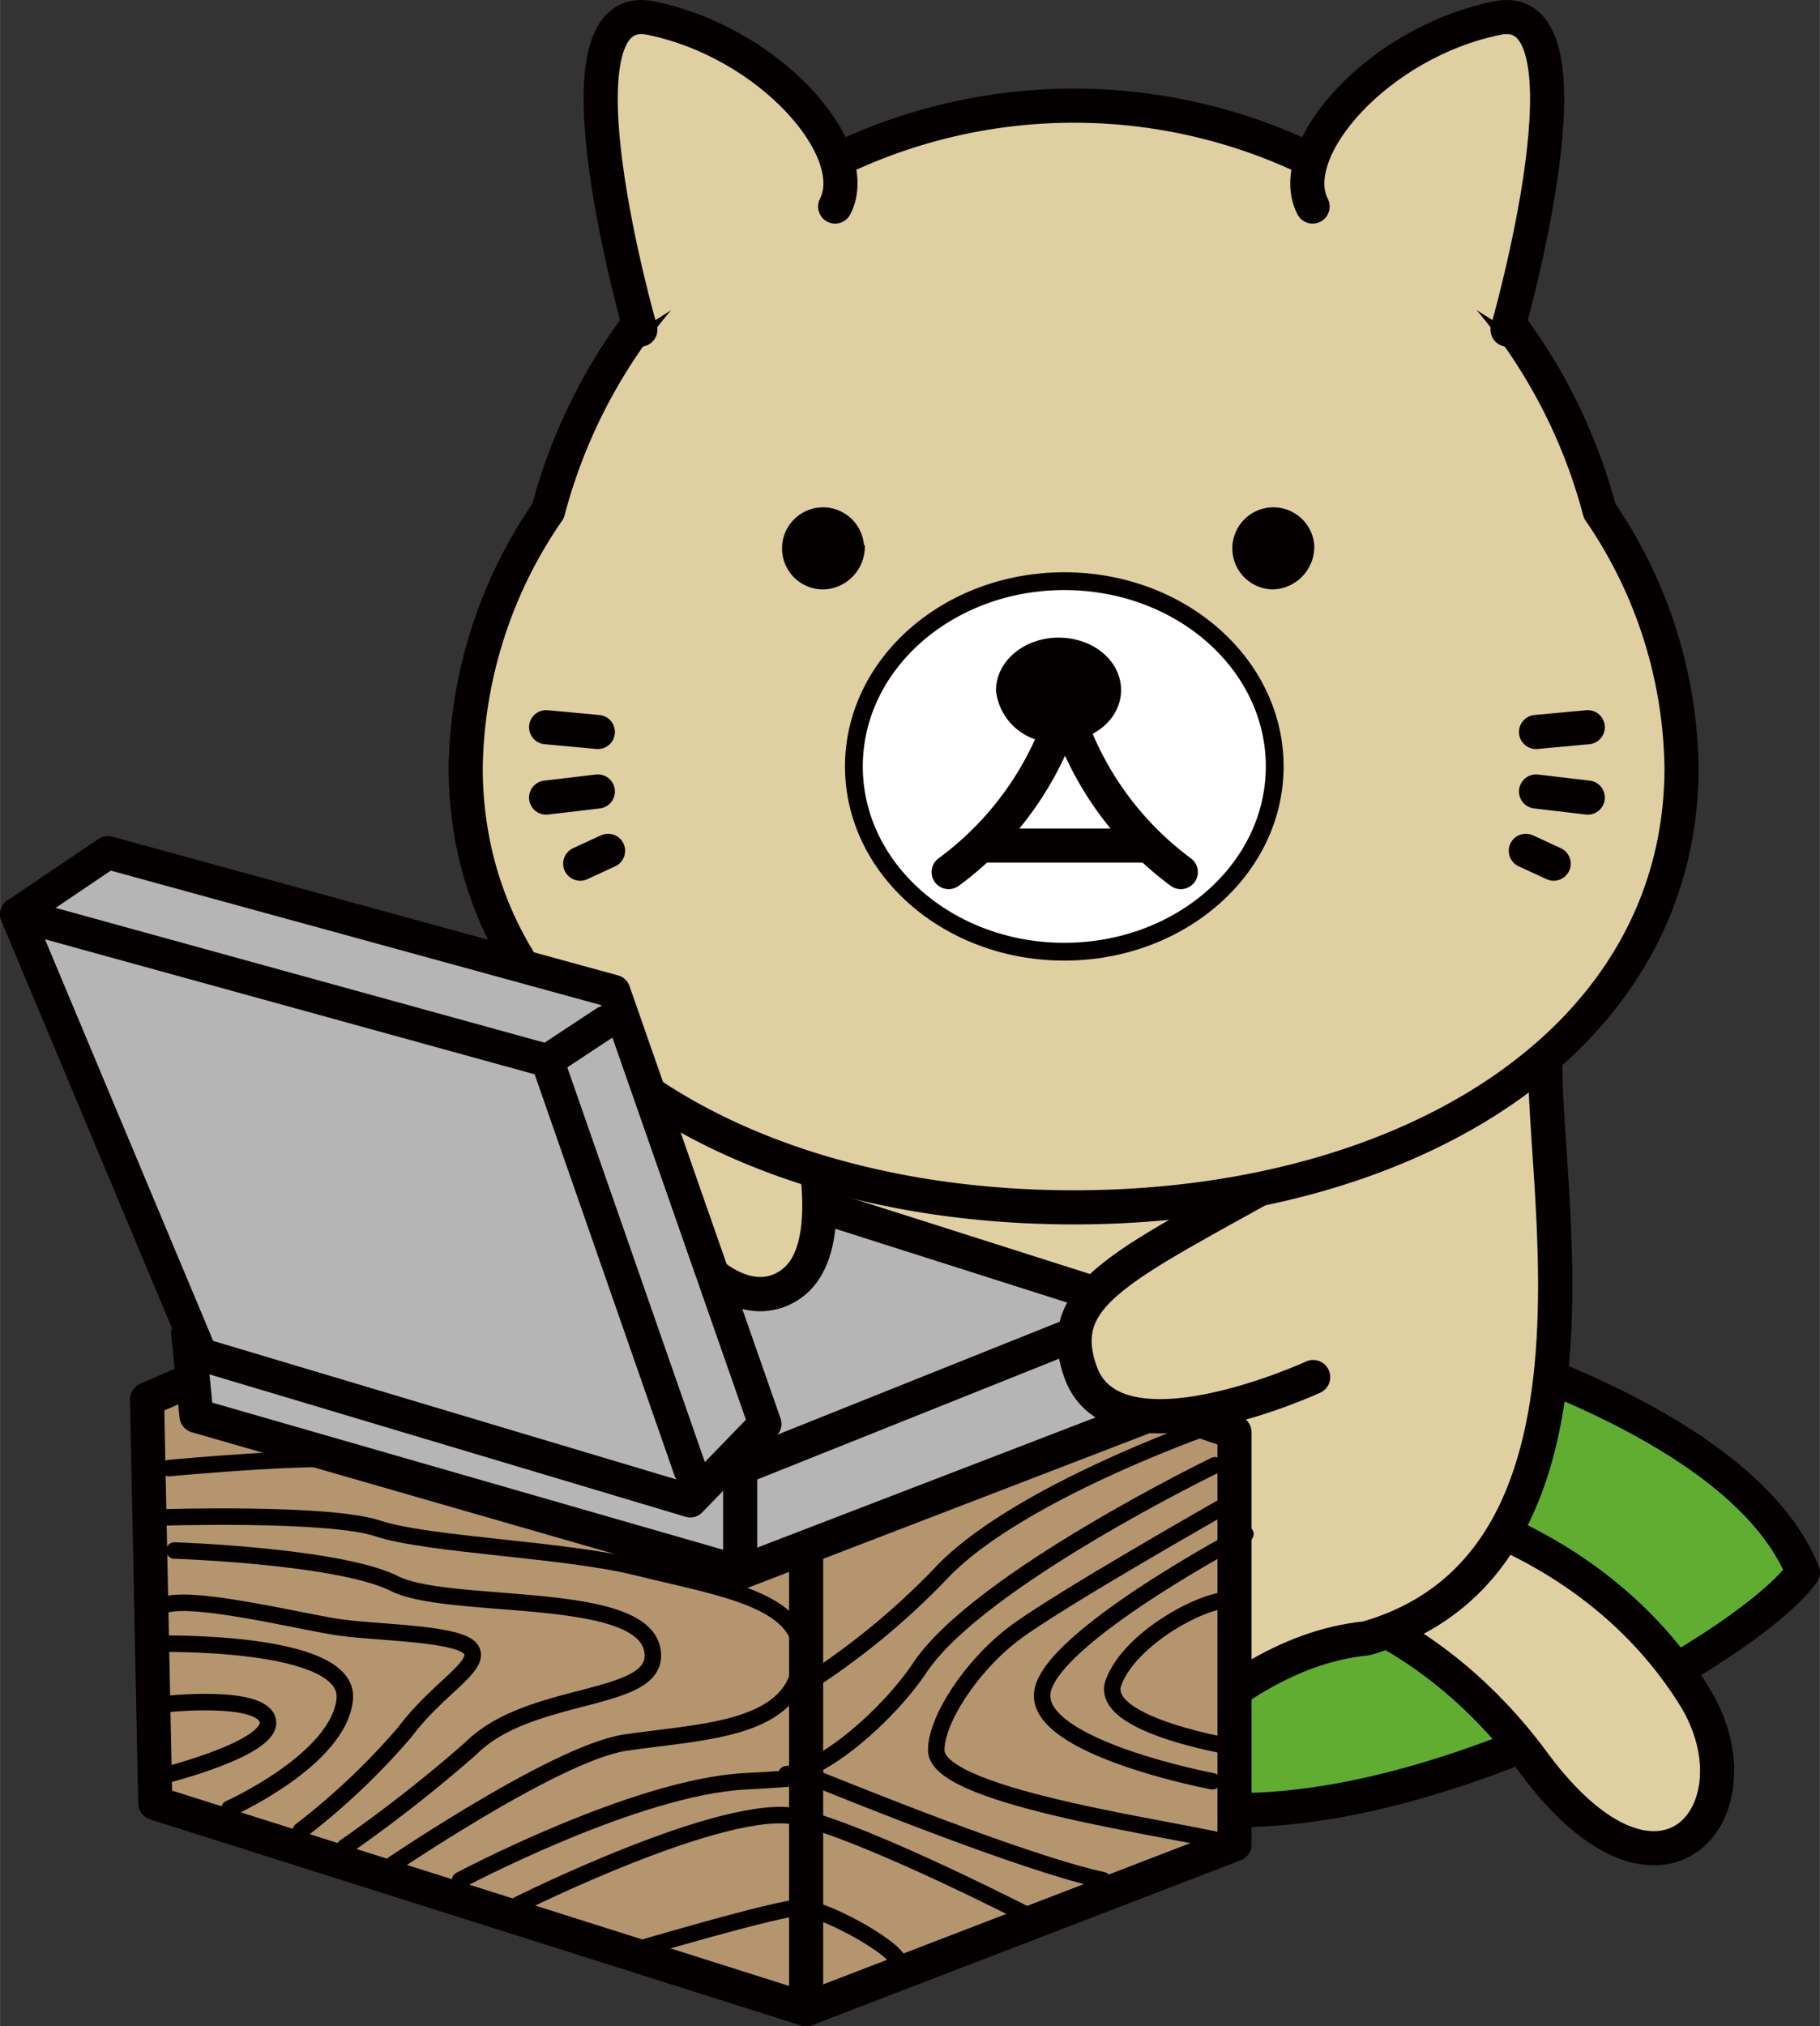
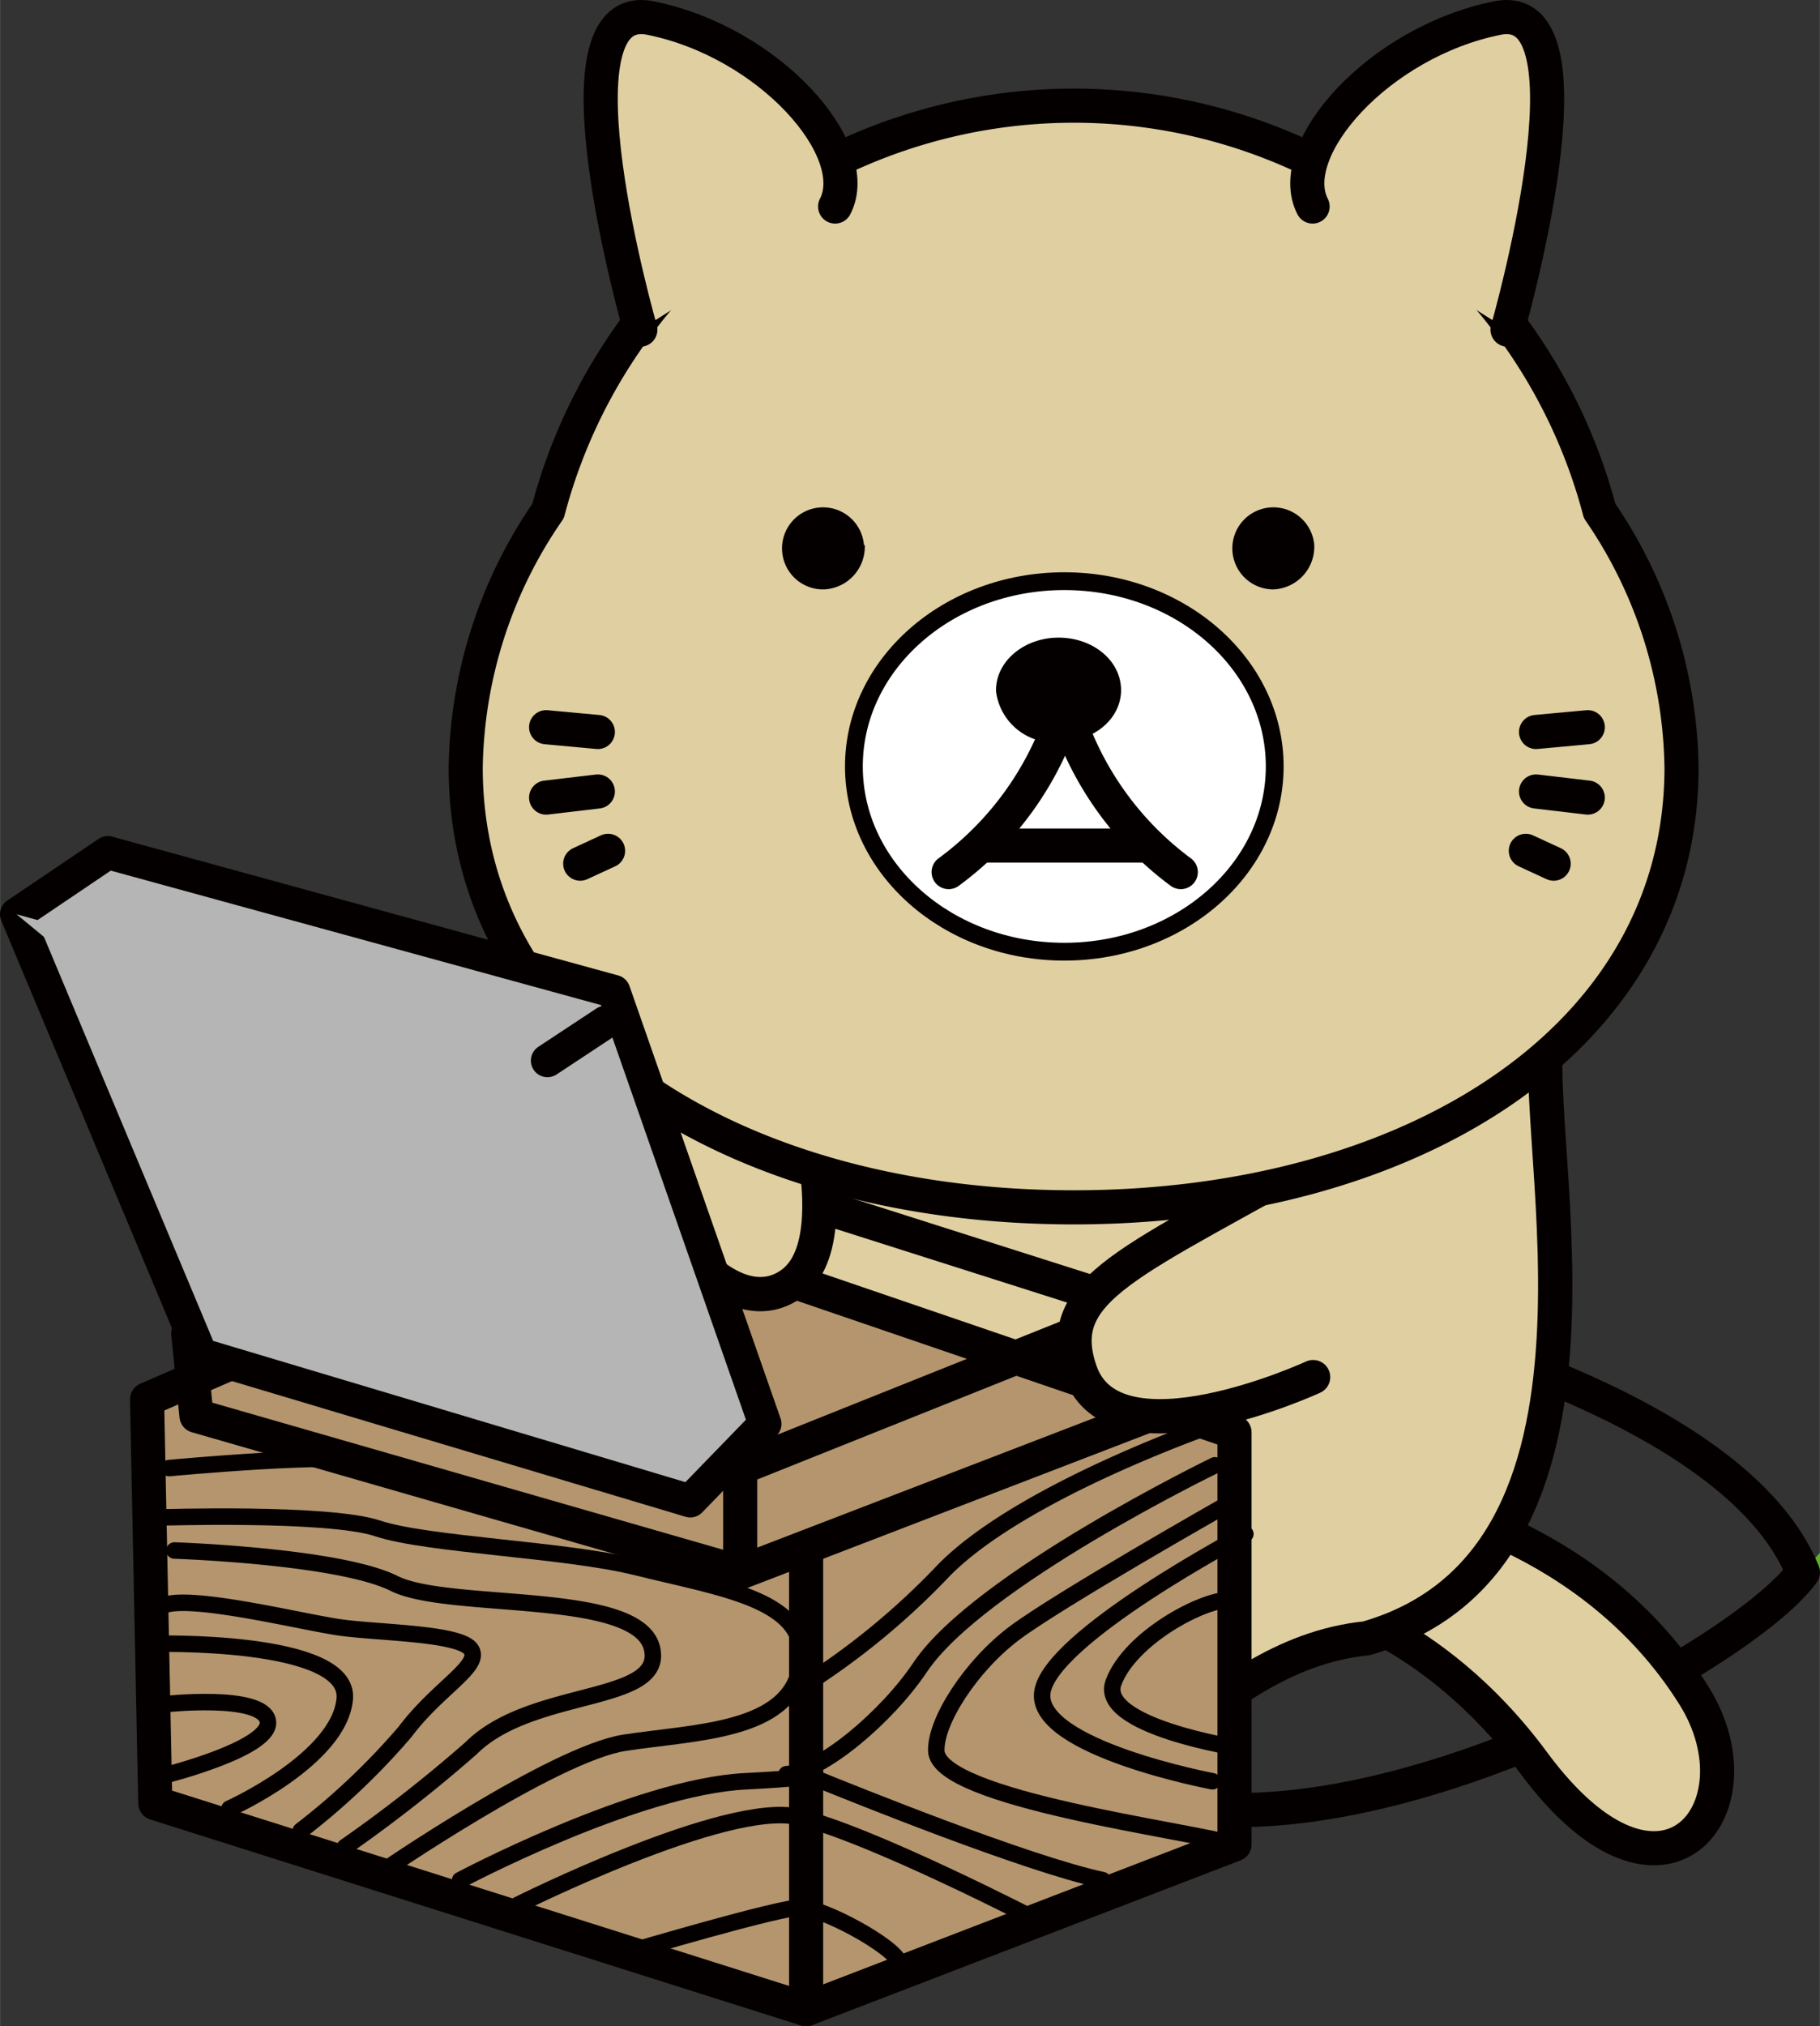
<svg xmlns="http://www.w3.org/2000/svg" width="38.97mm" height="43.37mm" viewBox="0 0 110.45 122.93">
  <rect x="0" y="0" width="110.45" height="122.93" fill="#333333" stroke="none" />
  <defs>
    <style>.cls-1{fill:#60ad31;}.cls-10,.cls-11,.cls-2,.cls-4,.cls-8{fill:none;stroke:#040000;}.cls-10,.cls-11,.cls-2,.cls-4{stroke-linecap:round;stroke-linejoin:round;}.cls-2{stroke-width:2.07px;}.cls-3{fill:#e0cfa0;}.cls-4{stroke-width:2.08px;}.cls-5{fill:#b4956d;}.cls-6{fill:#b5b5b6;}.cls-7{fill:#fff;}.cls-8{stroke-width:1.08px;}.cls-9{fill:#040000;}.cls-10{stroke-width:2.01px;}</style>
  </defs>
  <g id="レイヤー_2" data-name="レイヤー 2">
    <g id="レイヤー_1-2" data-name="レイヤー 1">
-       <path class="cls-1" d="M109.42,95.4c-4,5.5-30,19.5-43,12.5-13.5-5-33-6.5-34-9.5s18-21.5,27-22,44.5,5.5,50,19" />
+       <path class="cls-1" d="M109.42,95.4s18-21.5,27-22,44.5,5.5,50,19" />
      <path class="cls-2" d="M109.42,95.4c-4,5.5-30,19.5-43,12.5-13.5-5-33-6.5-34-9.5s18-21.5,27-22S103.92,81.9,109.42,95.4Z" />
      <path class="cls-3" d="M85.17,91s11.34,1.8,17.64,11.88c4.28,6.85-1.91,14.64-9.72,4.09C86.83,98.46,79.29,97,79.29,97" />
      <path class="cls-2" d="M85.17,91s11.34,1.8,17.64,11.88c4.28,6.85-1.91,14.64-9.72,4.09C86.83,98.46,79.29,97,79.29,97" />
      <path class="cls-3" d="M82.92,99.4c17.5-5,9.19-32.74,11.2-37.5l-19.57-4,0-.23-2.48-.28-2.45-.5,0,.23L49.75,55s-.27,8.5-4.83,10.44-14.36,11.76-10,15.5c3.5,3,10.23-2.41,10.42-.53,1.08,11,11.08,21,13.08,21.53-3.5,6-2.57,9,3,9.5s11.5-11,21.5-12" />
      <path class="cls-4" d="M82.92,99.4c17.5-5,9.19-32.74,11.2-37.5l-19.57-4,0-.23-2.48-.28-2.45-.5,0,.23L49.75,55s-.27,8.5-4.83,10.44-14.36,11.76-10,15.5c3.5,3,10.23-2.41,10.42-.53,1.08,11,11.08,21,13.08,21.53-3.5,6-2.57,9,3,9.5S72.92,100.4,82.92,99.4Z" />
      <path class="cls-3" d="M58.42,101.9s3.5-4.5,8-6" />
-       <path class="cls-2" d="M58.42,101.9s3.5-4.5,8-6" />
      <polygon class="cls-5" points="8.92 84.9 9.42 109.4 48.92 121.9 74.92 111.9 74.92 86.9 35.42 73.4 8.92 84.9" />
      <polygon class="cls-2" points="8.92 84.9 9.42 109.4 48.92 121.9 74.92 111.9 74.92 86.9 35.42 73.4 8.92 84.9" />
-       <polygon class="cls-6" points="11.42 80.9 11.92 85.9 44.92 95.4 70.92 85.4 70.92 79.9 37.92 69.4 11.42 80.9" />
      <polygon class="cls-2" points="11.42 80.9 11.92 85.9 44.92 95.4 70.92 85.4 70.92 79.9 37.92 69.4 11.42 80.9" />
      <path class="cls-3" d="M79.69,83.55s-12.08,5.57-14.13-.35C63.79,78.09,68.69,76.63,81,69.57" />
      <path class="cls-4" d="M79.69,83.55s-12.08,5.57-14.13-.35C63.79,78.09,68.69,76.63,81,69.57" />
      <path class="cls-3" d="M47,61.14s5.4,13.67,1,16.77-10.74-6.42-9.41-12.12" />
      <path class="cls-4" d="M47,61.14s5.4,13.67,1,16.77-10.74-6.42-9.41-12.12" />
      <path class="cls-3" d="M97.08,31a33,33,0,0,0-63.82,0,28.07,28.07,0,0,0-5,15.57c0,16.53,16.52,26.68,36.9,26.68s36.89-10.15,36.89-26.68a28.14,28.14,0,0,0-5-15.57" />
      <path class="cls-2" d="M97.08,31a33,33,0,0,0-63.82,0,28.07,28.07,0,0,0-5,15.57c0,16.53,16.52,26.68,36.9,26.68s36.89-10.15,36.89-26.68A28.14,28.14,0,0,0,97.08,31Z" />
      <path class="cls-7" d="M77.36,46.5c0-6.21-5.72-11.24-12.77-11.24s-12.78,5-12.78,11.24,5.72,11.24,12.78,11.24,12.77-5,12.77-11.24" />
      <ellipse class="cls-8" cx="64.59" cy="46.5" rx="12.77" ry="11.24" />
      <path class="cls-9" d="M67,41.87c0-1.19-1.23-2.15-2.76-2.15s-2.76,1-2.76,2.15A2.51,2.51,0,0,0,64.2,44c1.53,0,2.76-1,2.76-2.16" />
      <path class="cls-2" d="M67,41.87c0-1.19-1.23-2.15-2.76-2.15s-2.76,1-2.76,2.15A2.51,2.51,0,0,0,64.2,44C65.73,44,67,43.07,67,41.87Z" />
      <path class="cls-2" d="M57.57,52.91A19.36,19.36,0,0,0,64.62,43" />
      <path class="cls-2" d="M71.66,52.91a19.36,19.36,0,0,1-7-9.9" />
      <path class="cls-9" d="M52.43,33.07A2.49,2.49,0,1,0,50,35.76a2.59,2.59,0,0,0,2.48-2.69" />
      <path class="cls-9" d="M79.76,33.07a2.49,2.49,0,1,0-2.48,2.69,2.59,2.59,0,0,0,2.48-2.69" />
      <line class="cls-2" x1="36.28" y1="44.41" x2="33.14" y2="44.12" />
      <line class="cls-2" x1="36.28" y1="48.02" x2="33.14" y2="48.39" />
      <line class="cls-2" x1="36.9" y1="51.62" x2="35.21" y2="52.4" />
      <line class="cls-2" x1="93.22" y1="44.41" x2="96.36" y2="44.12" />
      <line class="cls-2" x1="93.22" y1="48.02" x2="96.36" y2="48.39" />
      <line class="cls-2" x1="92.6" y1="51.62" x2="94.29" y2="52.4" />
      <path class="cls-3" d="M50.68,12.53c1.78-3.43-4-10-11.23-11.44C33.07-.14,38.86,20,38.86,20" />
      <path class="cls-2" d="M50.68,12.53c1.78-3.43-4-10-11.23-11.44C33.07-.14,38.86,20,38.86,20" />
      <path class="cls-3" d="M79.66,12.53c-1.77-3.43,4-10,11.24-11.44C97.27-.14,91.49,20,91.49,20" />
      <path class="cls-2" d="M79.66,12.53c-1.77-3.43,4-10,11.24-11.44C97.27-.14,91.49,20,91.49,20" />
      <line class="cls-2" x1="59.78" y1="51.3" x2="69.72" y2="51.3" />
      <polygon class="cls-6" points="37.25 60.15 6.54 51.73 1 55.47 12.19 82.18 41.89 91.06 46.42 86.39 37.25 60.15" />
      <polygon class="cls-10" points="37.25 60.15 6.54 51.73 1 55.47 12.19 82.18 41.89 91.06 46.42 86.39 37.25 60.15" />
      <polyline class="cls-6" points="1 55.47 33.22 64.35 41.88 89.19" />
-       <polyline class="cls-10" points="1 55.47 33.22 64.35 41.88 89.19" />
      <line class="cls-6" x1="33.22" y1="64.35" x2="36.75" y2="62.02" />
      <line class="cls-10" x1="33.22" y1="64.35" x2="36.75" y2="62.02" />
      <line class="cls-2" x1="48.92" y1="121.9" x2="48.92" y2="94.56" />
      <path class="cls-11" d="M9.25,99.73s12-.33,11.67,3.34-7,6.66-7,6.66" />
      <path class="cls-11" d="M9.92,103.4s6-.67,6.33,1-6.33,3.33-6.33,3.33" />
      <path class="cls-11" d="M18.25,111.07a42.2,42.2,0,0,0,6.33-6c2-2.67,4.67-4,4-5s-5.66-1-8-1.34-9-2-10.66-1.33" />
      <path class="cls-11" d="M10.58,94.07s10,.33,13.34,2,14.93.34,15.66,4c.67,3.33-7.33,2.33-11,6a87.75,87.75,0,0,1-7.66,6" />
      <path class="cls-11" d="M9.58,92.07s10.34-.34,13.34.66S34.24,94,38.58,95.07c5.34,1.33,10.67,2,10,6s-6.33,4-10.66,4.66-15,8-15,8" />
      <path class="cls-11" d="M27.92,114.07s10.66-5.67,17.33-6,3-.67,4.67,0,12.33,5,17,6" />
      <path class="cls-11" d="M74.58,97.07c-1.66,0-6,2.33-7,5s7.67,4,7.67,4" />
      <path class="cls-11" d="M75.58,93.07s-12,6.33-12.33,9.66,10.33,5.34,10.33,5.34" />
      <path class="cls-11" d="M74.25,91.4s-10,5.67-12.67,7.67-4.82,5.37-4.76,7.16c.11,2.93,15.43,4.84,18.1,5.67" />
      <path class="cls-11" d="M10.25,89.07s10.67-1,12-.34" />
      <path class="cls-11" d="M73.73,88.9s-14.3,6.93-17.88,12.24c-2,3-6,6.39-8.12,6.5" />
      <path class="cls-11" d="M49.35,101.9a44.62,44.62,0,0,0,7.91-6.61c4.77-4.87,16.47-8.88,16.47-8.88" />
      <polyline class="cls-2" points="44.92 94.06 44.92 89.06 64.92 81.06" />
      <path class="cls-11" d="M38.25,118.4s9-2.67,10.33-2.67,5.67,2.34,6,3.34" />
      <path class="cls-11" d="M31.42,115.57s12.66-6.34,17-5.34,14.66,6.34,14.66,6.34" />
    </g>
  </g>
</svg>